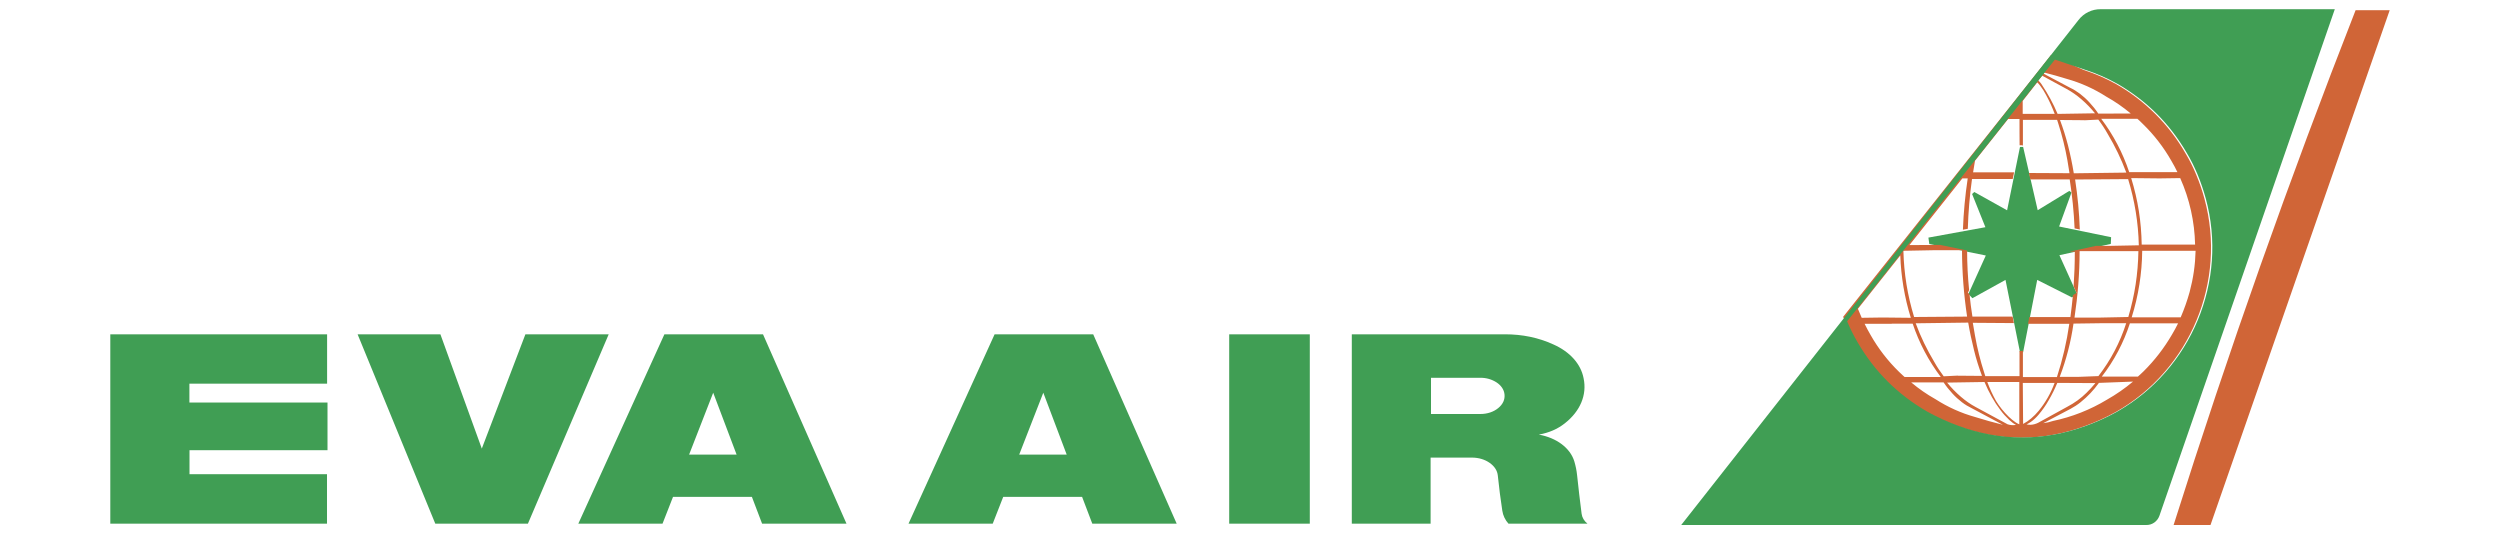
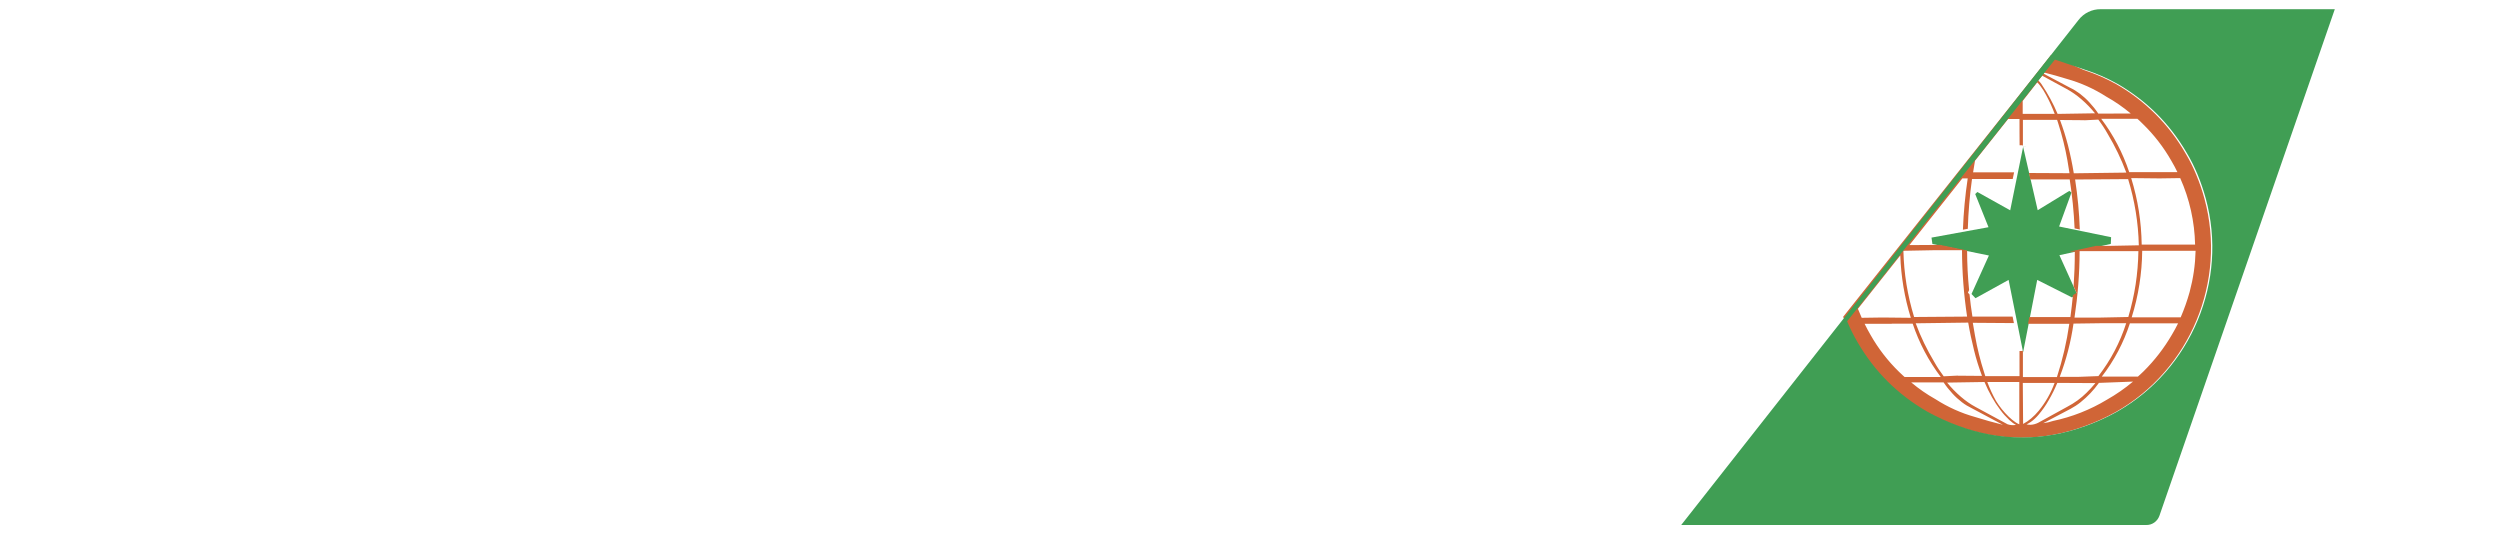
<svg xmlns="http://www.w3.org/2000/svg" viewBox="0 0 2500 534.2" version="1.1" data-name="圖層_1" id="_圖層_1">
  <defs>
    <style>
      .st0 {
        fill: #d06537;
      }

      .st0, .st1 {
        fill-rule: evenodd;
      }

      .st1 {
        fill: #409e54;
      }
    </style>
  </defs>
-   <path d="M110.3,523.7v-189.4h216.8v49.4h-137.7v18.8h138.1v47.7h-138v24h137.5v49.5H110.3ZM435.3,523.7l-77.7-189.4h82.8l41.4,114.3,43.6-114.3h83.3l-80.8,189.4h-92.6ZM689.1,454.6h47.5l-23.4-61.9-24.1,61.9ZM578.3,523.7l86.1-189.4h98.6l83.5,189.4h-84.4l-10.2-26.8h-78.9l-10.5,26.8h-84.3ZM1019.3,454.6h47.4l-23.4-61.9-24.1,61.9h0ZM908.5,523.7l86.1-189.4h98.6l83.5,189.4h-84.4l-10.2-26.8h-78.9l-10.5,26.8h-84.3ZM1229.2,523.7v-189.4h80.6v189.4h-80.6ZM1431,414h49.4c6.9,0,13.2-2.1,17.8-5.9,4.7-3.8,6.9-8.6,6.3-13.8-.5-4.6-3.2-8.7-7.8-11.8-4.9-3.2-10.6-4.8-16.4-4.7h-49.3v36.1h0ZM1430.5,523.7h-78.7v-189.4h153.1c17.5,0,33.5,3.3,48.4,10.1,16.7,7.4,27.6,19.6,30.3,33.9,3.5,16.6-3.3,32.9-18.9,45.1-7.2,5.7-15.8,9.4-25.9,11.2,17.8,3.2,31.4,13.4,35.5,26.7,1.4,4.8,2.3,9.1,2.8,14,1.4,13.2,2.8,25.2,4.5,38.4.5,3.8,2.4,7.2,5.9,10h-79c-3.3-3.6-5.5-8.2-6.2-13-1.8-11.7-3.3-23.5-4.5-35.2-.5-4.9-3.3-9.2-8.1-12.6-4.8-3.4-10.8-5.2-17.4-5.3h-41.7c0,0,0,66.2,0,66.2h0,0Z" class="st1" />
-   <path d="M2355.7,10.2h34l-179.2,514.8h-36.9c54.8-173.6,115.6-345.3,182-514.8h0Z" class="st0" />
-   <path d="M2023.1,146.8l14.6,63.4,31.6-19.3,2.2,1.6-12.4,34,52,10.7-.3,6.7-51.4,11.3,17.6,38.8-5.1,3.4-34.7-17.5-14.1,72.4h-3.1l-14.5-72.4-33.1,18.3-4-4.2,17.4-38.5-56.5-11.5-.9-6.4,57-10.4-13.3-33.2,2.2-2,32.8,18.3,12.9-63.4h3.1,0Z" class="st1" />
+   <path d="M2023.1,146.8l14.6,63.4,31.6-19.3,2.2,1.6-12.4,34,52,10.7-.3,6.7-51.4,11.3,17.6,38.8-5.1,3.4-34.7-17.5-14.1,72.4l-14.5-72.4-33.1,18.3-4-4.2,17.4-38.5-56.5-11.5-.9-6.4,57-10.4-13.3-33.2,2.2-2,32.8,18.3,12.9-63.4h3.1,0Z" class="st1" />
  <path d="M1843.1,316.9l207.8-261.7,32.8,14.8c11.5,3.7,21.7,8.2,32.3,14,28.9,16.5,52.9,40.4,69.5,69.3,4.2,7,7.5,13.6,10.6,21.1,3.4,8.2,6.1,15.9,8.4,24.5,22.4,82.3-14.3,170.8-88.5,213-10.3,5.7-20.1,10.2-31.2,14.2-42,15.5-85.6,15.5-127.6,0-10.8-3.9-21.2-8.7-31.2-14.2-29.6-17.1-52.4-39.8-69.6-69.3-4.9-8.3-9.4-17-13.3-25.8h0ZM1891.8,323.8h-27.2c1.9,4,3.9,7.5,6.1,11.4,7.7,13.5,17.2,25.8,28.3,36.6l3.7,3.5,1.9,1.7h36.2c-12.2-16.1-21.7-34.1-28.1-53.3h-21s0,0,0,0ZM1882.5,317.5l28.3.3c-6.3-20.3-9.8-41.3-10.5-62.4l-42.4,53.4c1.3,3.1,2.5,6,3.8,9l20.7-.3h0ZM1934.2,250.2l-30.8.6c.6,23.1,4,44.1,10.7,66.2l53-.4c-3.3-22-5-44.2-5.1-66.4h-27.9ZM1928.3,382.4h-17.1c7.8,6.5,15.4,11.8,24.3,16.8,12.3,7.9,25.6,13.9,39.6,17.8,9.5,3,18.2,5.4,27.8,7.8l-31-16.5c-3.5-1.7-6.9-3.7-10-6.1-3.5-2.7-6.5-5.4-9.5-8.7-3.2-3.5-6.2-7.2-8.8-11.1h-15.3ZM1957.8,375.7l24.2.2c-3.1-8.3-5.8-16.8-7.9-25.4-2.3-9.2-4.3-18.5-5.9-27.9l-52.5.7c4.9,13.4,11.2,26.3,18.5,38.5,2.9,5.2,5.9,9.7,9.5,14.5l14.1-.7h0ZM2019.3,382h-32c2.5,6.7,5.2,12.6,8.7,18.9,3.7,6,7.7,10.9,12.7,15.8,2.3,2.2,4.4,3.9,7,5.7,1.2.8,2.3,1.4,3.6,1.9v-42.3c0,0,0,0,0,0ZM2009.5,420.2c-3.4-3.2-6.5-6.6-9.2-10.3-3.1-4.1-5.9-8.3-8.4-12.8-2.8-4.9-5.2-9.9-7.4-15.1l-37.4.6c4.3,5.3,8.6,9.7,13.8,14.2,4.7,4,9.3,7.3,14.7,10.2l32,17.3c2.8.9,5.6,1.1,8.4.6-2.3-1.2-4.4-2.8-6.3-4.6h0ZM2022.7,113.9h32c-2.4-6.5-5.3-12.8-8.6-18.9-1.7-3.3-3.7-6.4-5.9-9.3-.9-1.2-1.9-2.3-3-3.3l-14.5,18.5v13ZM2023,424c3-1.6,5.5-3.3,8.1-5.5,2.8-2.4,5.2-4.8,7.6-7.7,6.8-8.3,12.2-17.8,15.9-27.9h-31.8l.3,41.1h0ZM2026.6,424.4c2.7.6,5.2.5,7.8-.2,1.4-.4,2.6-.8,3.9-1.5l29.1-16c7-3.7,13.5-8.3,19.1-13.9,3.2-3.1,6.1-6.3,8.9-9.7l-38.1-.2c-2.6,6.2-5.3,11.7-8.7,17.5-2.9,5.1-6.3,9.9-10.1,14.4-2.3,2.7-4.9,5.2-7.8,7.2-1.4.9-2.7,1.7-4.2,2.4h0ZM2041.7,84.5c6.4,9.6,11.4,18.8,15.9,29.4l37.4-.6c-4.1-5.1-8.8-9.9-13.8-14.2-4.5-3.9-9.4-7.3-14.7-10.2l-24.3-13.2-3.9,4.8c1.3,1.2,2.4,2.4,3.3,3.8ZM2052.8,421c19.1-4,37.4-11.2,54.1-21.3,9.2-5.2,18-11.3,26.1-18.1l-34.1,1.3c-5.2,7.3-11.4,13.8-18.4,19.4-3.1,2.5-6.4,4.6-9.9,6.5l-27.4,14.4c3.4-.4,6.4-1.1,9.7-2.2h0ZM2084.2,120.2l-24.2-.2c3.2,8.6,5.7,16.5,8,25.4,2.4,9.5,4.2,18.2,5.8,27.9l52.5-.7c-5-13.4-11.2-26.3-18.5-38.5-2.8-5-6-9.9-9.5-14.5l-14.1.7h0ZM2102,323.2l-28.5.4c-2.6,18.2-7.2,36.1-13.8,53.3h17.8l20.9-.8c12.3-15.9,21.7-33.8,27.8-52.9h-24.1s0,0,0,0ZM2099.1,317.6l29.2-.6c6.5-22,9.7-42.9,10.1-65.9h-58.8c0,22.3-1.8,44.5-5.1,66.5h24.6ZM2113.6,113.5h17.1c-7.6-6.4-15.7-12-24.3-16.8-12.3-7.9-25.6-13.9-39.6-17.8-7.4-2.3-14.8-4.4-22.4-6.3l-.8,1.1,26.4,14c3.6,1.7,6.8,3.7,10,6.1,3.5,2.7,6.5,5.4,9.5,8.7,3.3,3.6,6.1,7,8.8,11.1h15.3,0ZM2117.3,376.6h20.6l3.8-3.5,1.9-1.8c11-10.9,20.5-23.2,28.3-36.6,2.3-3.8,4.2-7.4,6.2-11.4h-48.2c-6.2,19.2-15.7,37.3-28.1,53.3h15.6s0,0,0,0ZM2159.5,178.4l-28.3-.3c6.8,22.2,10.1,43.3,10.5,66.5h53.4c-.5-22.9-5.5-45.5-14.9-66.5l-20.7.3ZM2150.2,172.1h27.2c-1.9-3.9-3.9-7.7-6.1-11.4-7.7-13.5-17.2-25.8-28.3-36.6l-3.7-3.6-1.9-1.7h-36.2c12.2,16.1,21.6,34.1,28,53.3h21s0,0,0,0ZM2153.1,317.3h27.6c3.6-8.4,6.4-16.3,8.9-25.2,3.7-13.9,5.6-26.9,6-41.3h-53.4c-.2,22.6-3.8,45-10.5,66.5h21.4ZM2079.4,229.4l-4.8-1c-.7-16.4-2.4-32.8-4.9-49h-39.4s-1.4-6.4-1.4-6.4l40.6.2-2.1-12.9c-2.2-12.5-5.3-24.9-9.2-37l-.9-2.8-.2-.6h-34.2v26.5s-.3-1.1-.3-1.1h-3v.6c-.1,0-.1-26.9-.1-26.9h-11.4c0,0-33.1,41.7-33.1,41.7-.7,4-1.3,7.6-1.9,11.6h41s-1.4,6.7-1.4,6.7h-40.7c-2.3,16.5-3.7,33.1-4.2,49.8l-4.9.9c.7-17.7,2.2-33.8,4.8-51.3h-5.4s-52.9,66.7-52.9,66.7l30.7-.2,27,5.6c0,13.2.7,26.5,2,39.6l-1.2,2.6,1.6,1.7c.8,7.7,1.7,14.6,2.9,22.2h40.2s1.3,6.5,1.3,6.5l-41.1-.3,2.2,12.9c2.3,12.9,5.2,24.5,9.2,37l.9,2.8.2.6h34.2s0-25.5,0-25.5v.4h3.1l.3-1.3v27.4h34c5.8-17.9,9.7-34.7,12.4-53.3h-41.3c0,0,1.3-6.7,1.3-6.7h41.1c1-7.5,1.8-14.4,2.5-21.9l3.6-2.4-2.9-6.5c.8-11.9,1.2-22.7,1.2-34.6h-5.6c0,0,26.6-5.8,26.6-5.8h12.2s30.8-.6,30.8-.6c-.5-22.5-4.1-44.7-10.7-66.2l-53,.4c2.6,17.2,4.1,32.9,4.7,50.2h0Z" class="st0" />
  <path d="M2100.8,9.2h234c0,0-175.4,506.6-175.4,506.6-2,5.6-7.3,9.4-13.3,9.2h-464.9L2078.5,20c5.3-6.9,13.5-10.9,22.2-10.8h0ZM1847.1,321.3l207.8-261.7,30,10.1c11.5,3.7,21.7,8.2,32.3,14,29.6,17.1,52.4,39.8,69.6,69.3,4.2,7,7.4,13.6,10.6,21.1,3.4,8.2,6,15.9,8.4,24.5,22.4,82.4-14.3,170.8-88.6,213-10,5.6-20.4,10.3-31.2,14.2-42,15.5-85.6,15.5-127.6,0-10.8-3.9-21.2-8.7-31.2-14.2-29.5-17.1-52.4-39.8-69.6-69.3-4-6.8-7.5-13.8-10.5-21.1h0Z" class="st1" />
</svg>